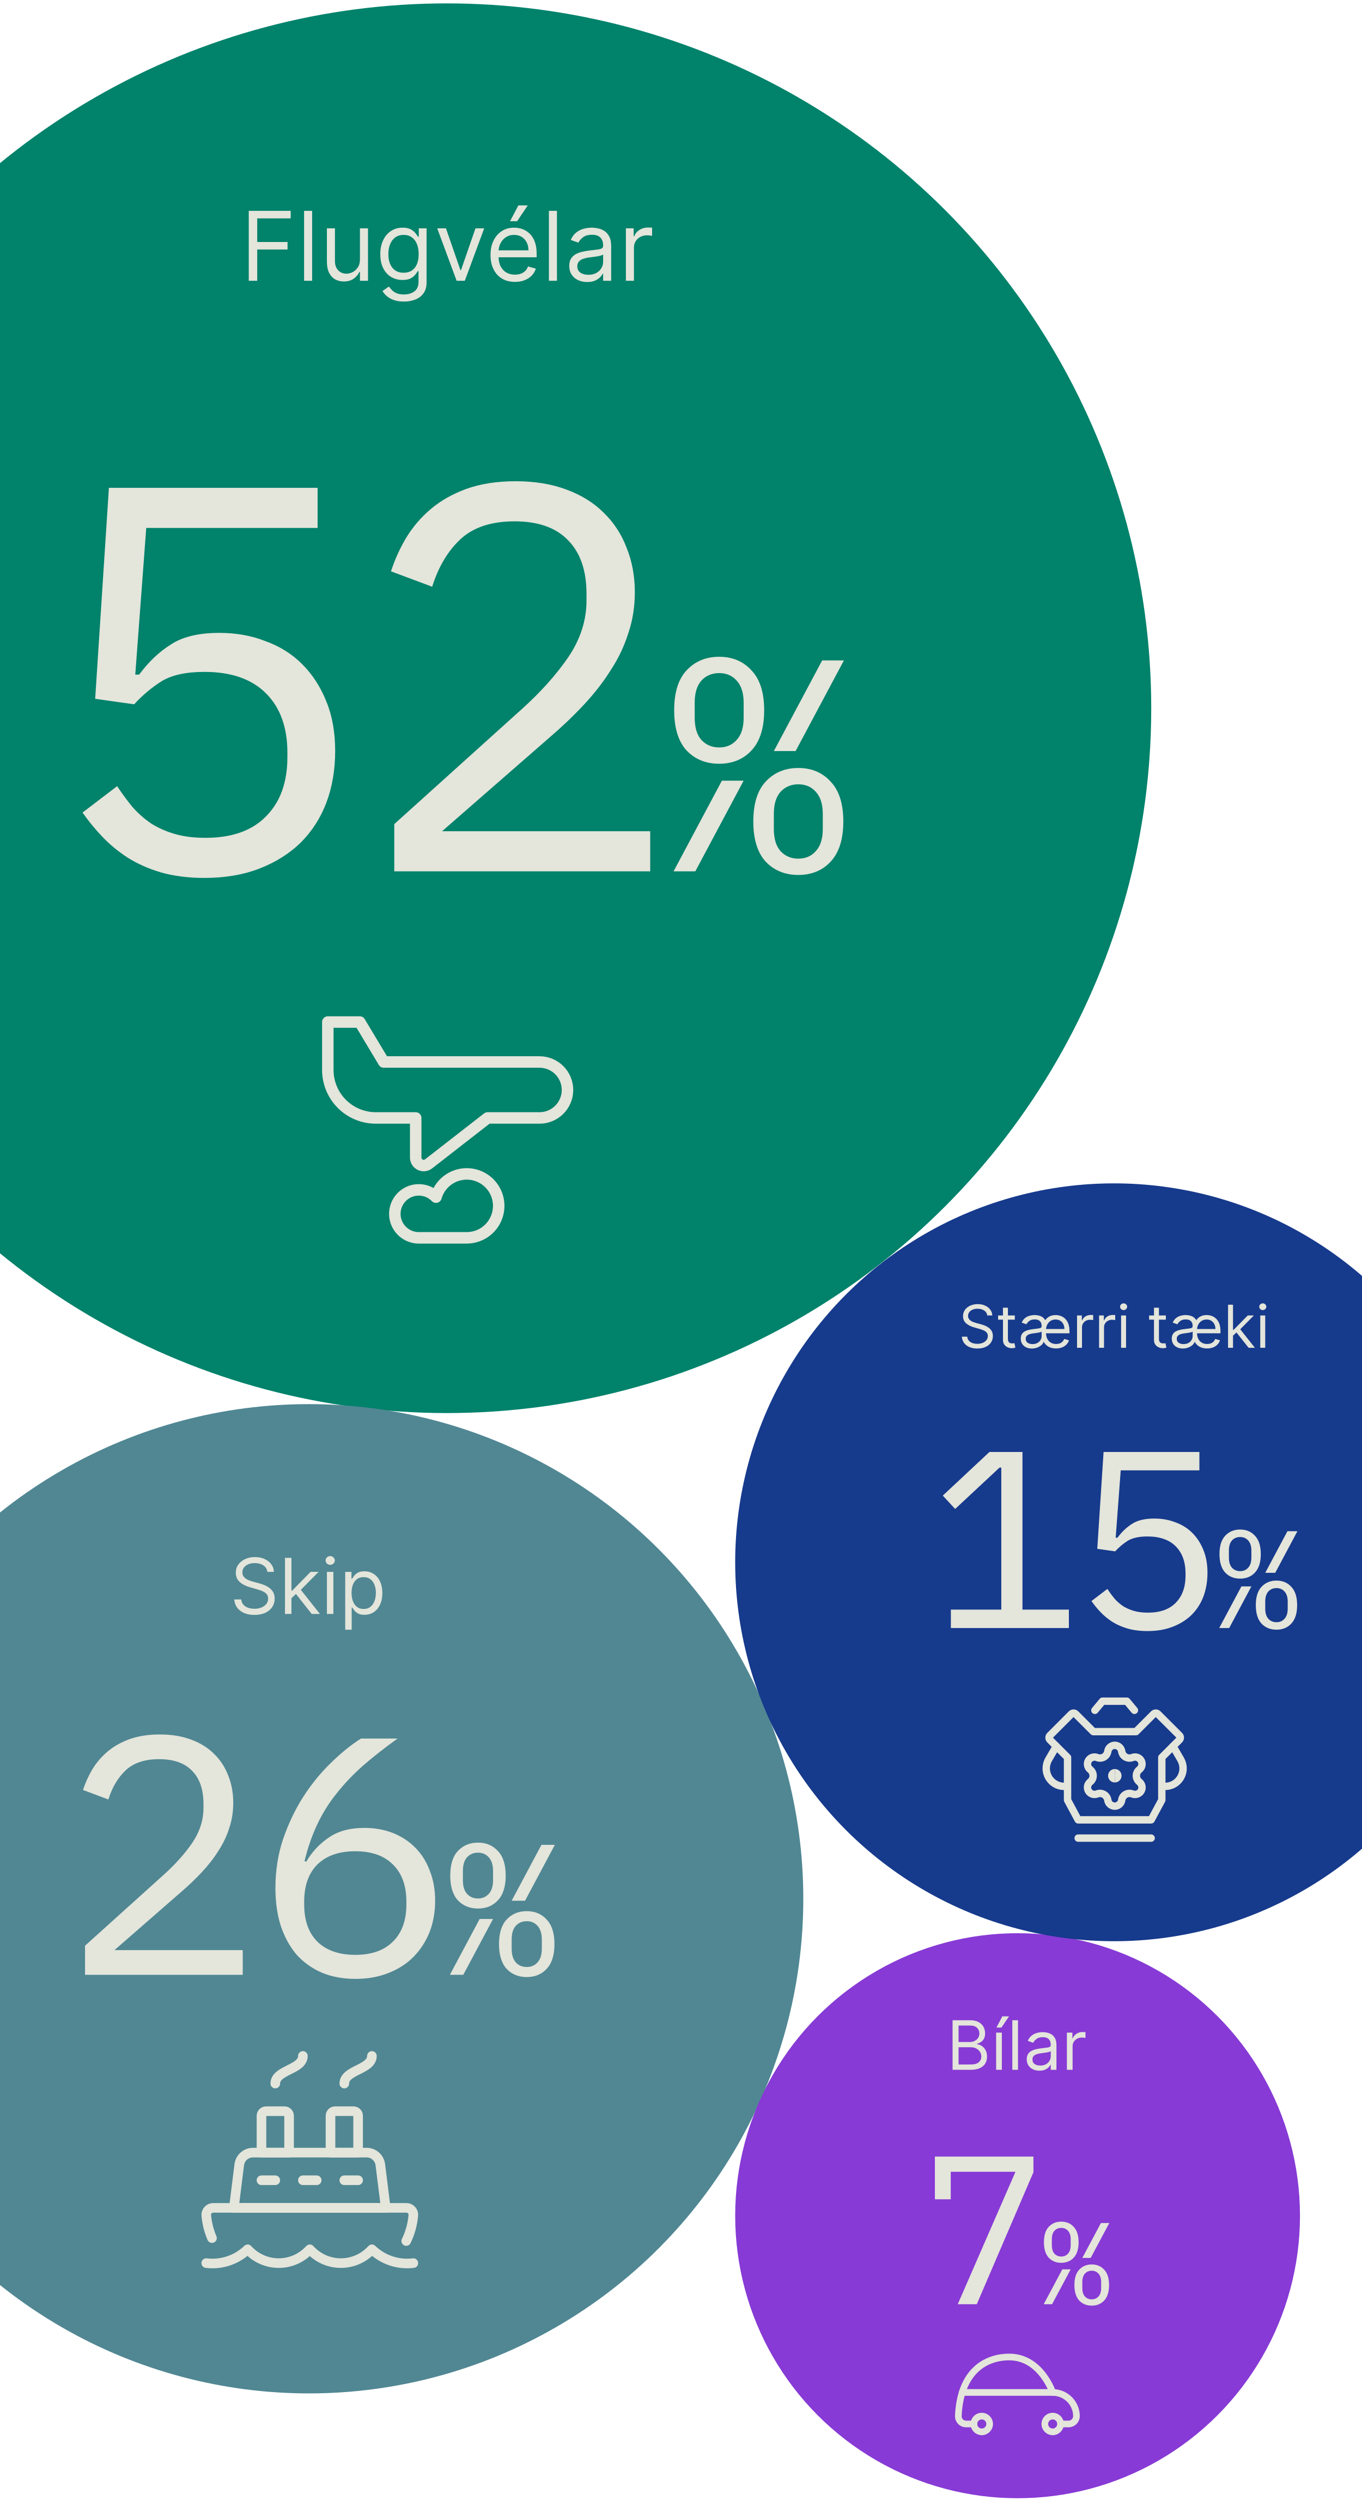
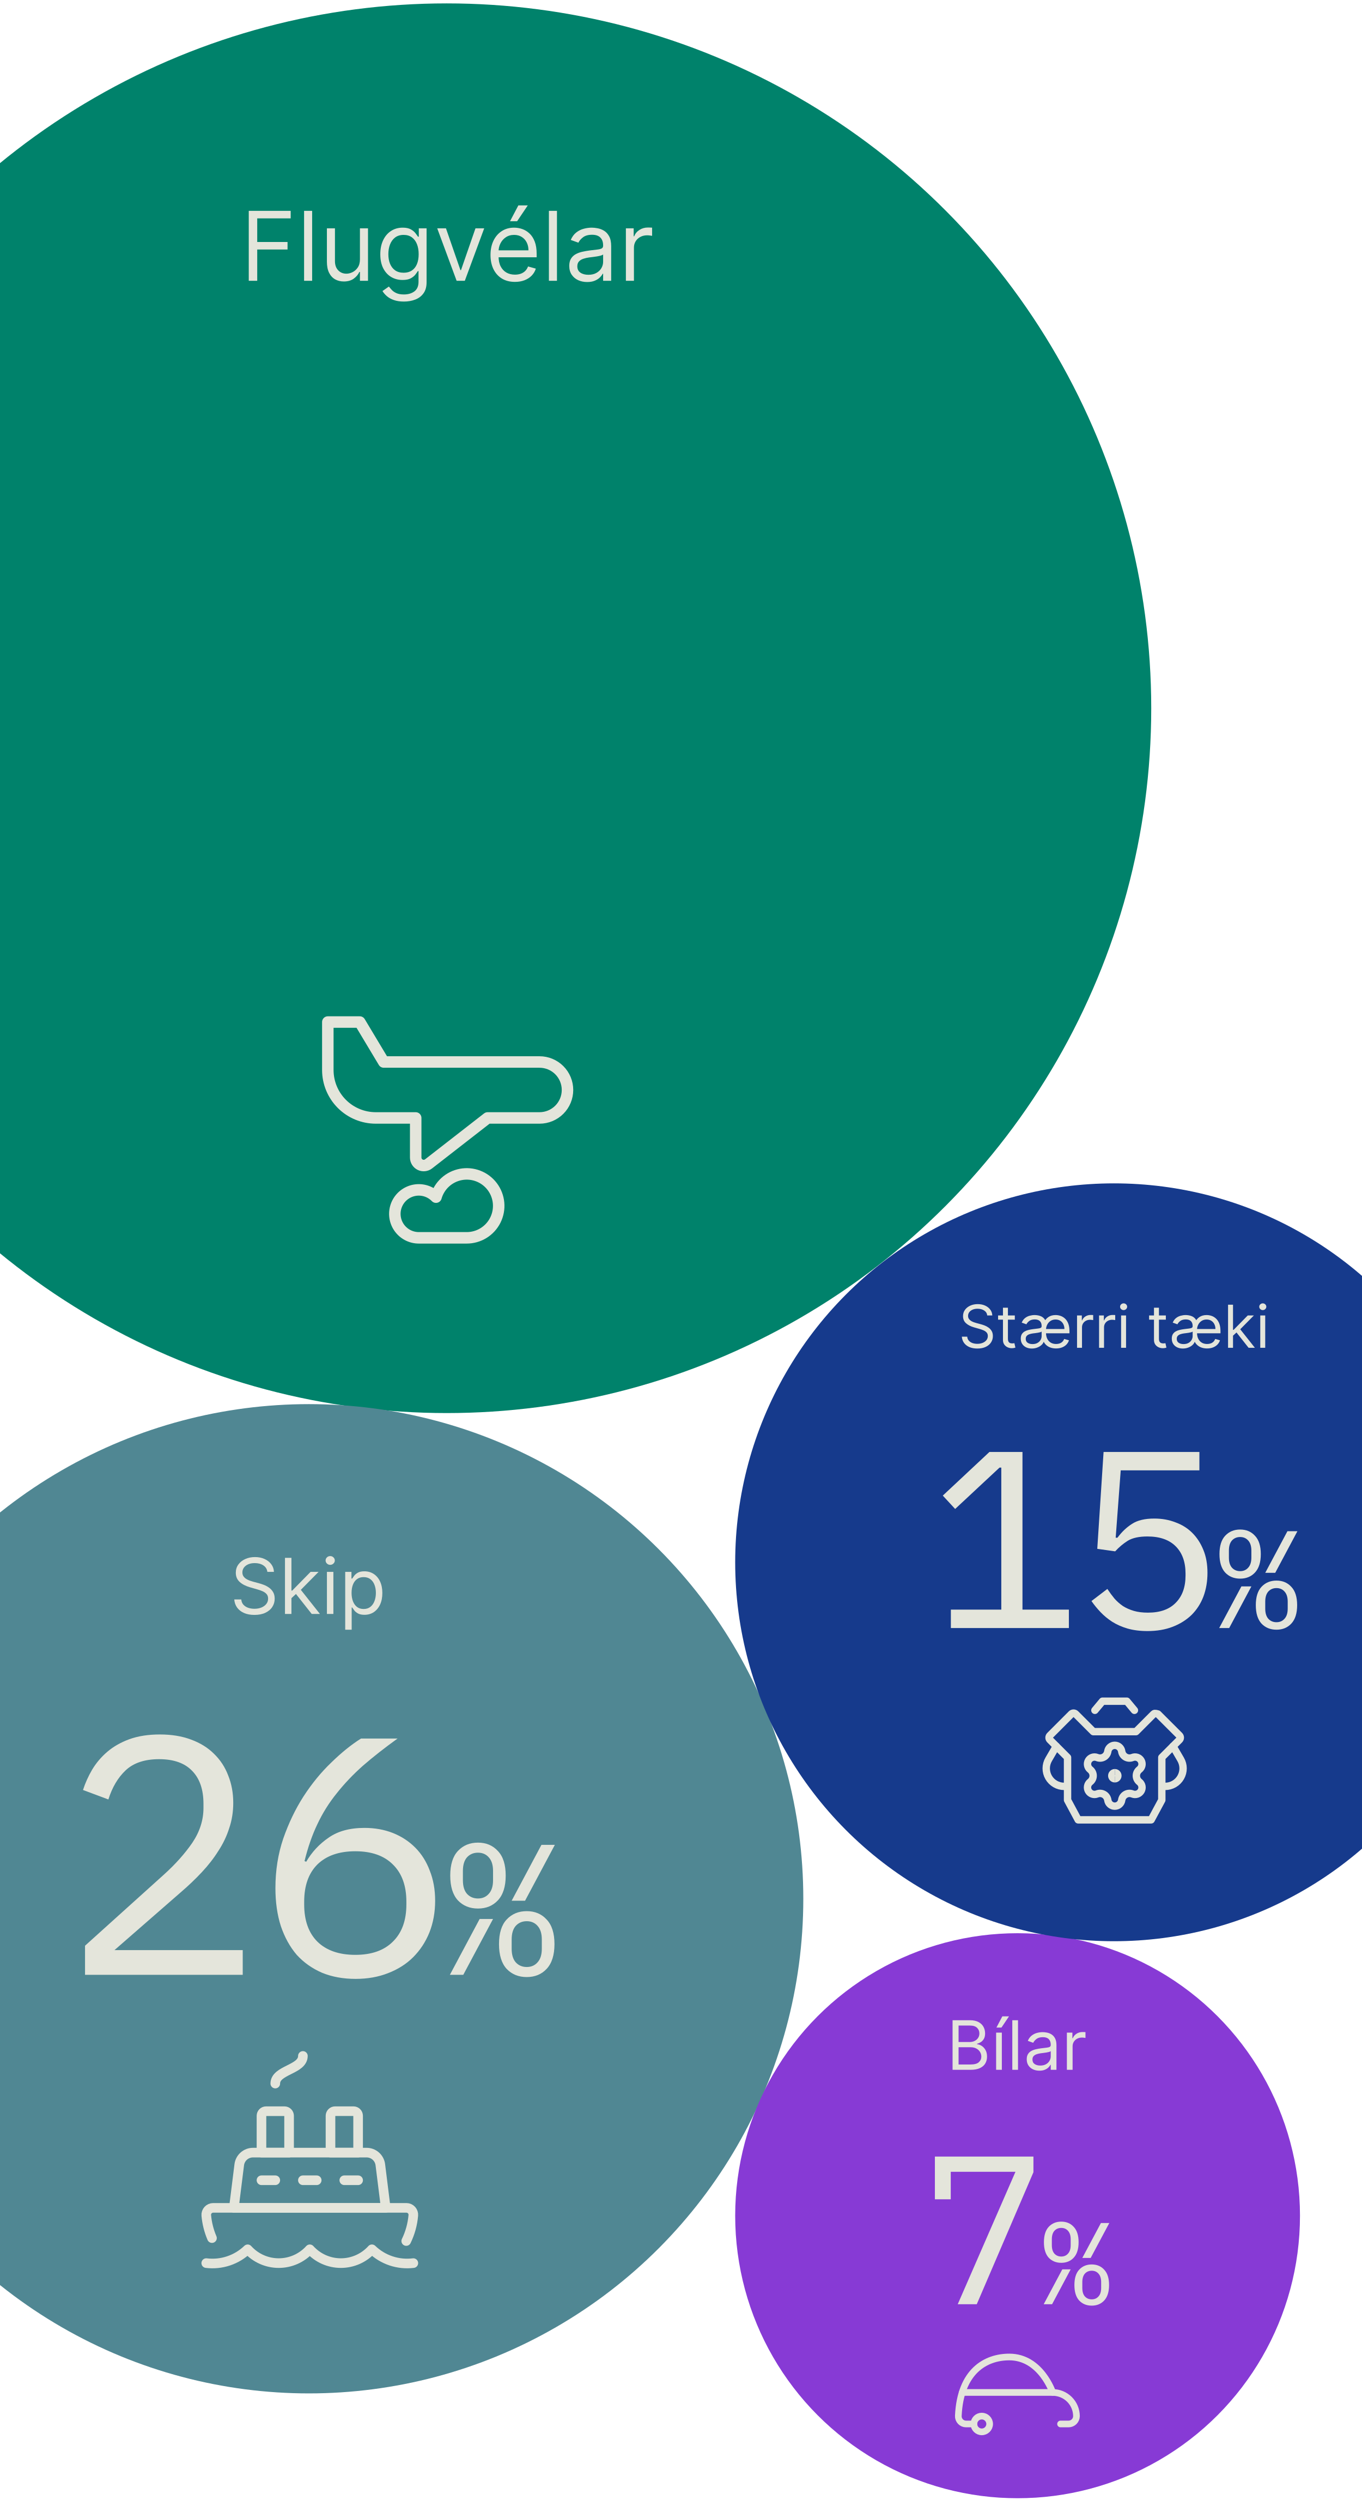
<svg xmlns="http://www.w3.org/2000/svg" width="375" height="688" viewBox="0 0 375 688" fill="none">
  <circle cx="122.985" cy="194.919" r="193.985" fill="#00826B" />
  <path d="M68.492 77.28V58.032H80.033V60.1H70.822V66.603H79.168V68.671H70.822V77.28H68.492ZM85.942 58.032V77.28H83.724V58.032H85.942ZM99.103 71.378V62.844H101.321V77.28H99.103V74.837H98.952C98.614 75.57 98.088 76.193 97.373 76.707C96.659 77.215 95.757 77.468 94.667 77.468C93.764 77.468 92.962 77.271 92.261 76.876C91.559 76.475 91.007 75.874 90.606 75.072C90.205 74.263 90.005 73.245 90.005 72.017V62.844H92.223V71.867C92.223 72.919 92.517 73.759 93.106 74.385C93.702 75.012 94.46 75.325 95.381 75.325C95.932 75.325 96.493 75.184 97.063 74.902C97.64 74.621 98.122 74.188 98.511 73.605C98.905 73.023 99.103 72.28 99.103 71.378ZM111.21 82.995C110.139 82.995 109.218 82.857 108.447 82.581C107.677 82.312 107.034 81.954 106.521 81.51C106.013 81.071 105.609 80.601 105.308 80.1L107.075 78.859C107.276 79.122 107.529 79.423 107.836 79.761C108.143 80.106 108.563 80.404 109.096 80.654C109.635 80.911 110.34 81.04 111.21 81.04C112.376 81.04 113.338 80.758 114.096 80.194C114.854 79.63 115.233 78.746 115.233 77.543V74.611H115.045C114.882 74.874 114.65 75.2 114.35 75.588C114.055 75.971 113.629 76.312 113.071 76.613C112.52 76.907 111.774 77.055 110.835 77.055C109.669 77.055 108.623 76.779 107.695 76.228C106.774 75.676 106.044 74.874 105.506 73.822C104.973 72.769 104.707 71.491 104.707 69.987C104.707 68.508 104.967 67.221 105.487 66.124C106.007 65.021 106.73 64.169 107.658 63.568C108.585 62.96 109.657 62.656 110.872 62.656C111.812 62.656 112.558 62.813 113.109 63.126C113.667 63.433 114.093 63.784 114.387 64.179C114.688 64.567 114.92 64.887 115.083 65.137H115.308V62.844H117.451V77.694C117.451 78.934 117.169 79.943 116.605 80.72C116.048 81.503 115.296 82.077 114.35 82.44C113.41 82.81 112.363 82.995 111.21 82.995ZM111.135 75.062C112.025 75.062 112.777 74.859 113.391 74.451C114.005 74.044 114.472 73.458 114.791 72.694C115.111 71.929 115.271 71.014 115.271 69.949C115.271 68.909 115.114 67.991 114.801 67.196C114.487 66.4 114.024 65.776 113.41 65.325C112.796 64.874 112.038 64.649 111.135 64.649C110.195 64.649 109.412 64.887 108.786 65.363C108.165 65.839 107.699 66.478 107.385 67.28C107.078 68.082 106.925 68.972 106.925 69.949C106.925 70.952 107.081 71.838 107.395 72.609C107.714 73.374 108.184 73.975 108.804 74.414C109.431 74.846 110.208 75.062 111.135 75.062ZM133.316 62.844L127.978 77.28H125.722L120.384 62.844H122.79L126.775 74.348H126.925L130.91 62.844H133.316ZM141.779 77.581C140.388 77.581 139.189 77.274 138.18 76.66C137.177 76.04 136.403 75.175 135.858 74.066C135.319 72.951 135.05 71.654 135.05 70.175C135.05 68.696 135.319 67.393 135.858 66.265C136.403 65.131 137.162 64.248 138.133 63.615C139.11 62.976 140.251 62.656 141.554 62.656C142.306 62.656 143.048 62.781 143.781 63.032C144.514 63.283 145.182 63.69 145.783 64.254C146.385 64.811 146.864 65.551 147.221 66.472C147.578 67.393 147.757 68.527 147.757 69.874V70.814H136.629V68.897H145.501C145.501 68.082 145.338 67.355 145.013 66.716C144.693 66.077 144.236 65.573 143.64 65.203C143.051 64.833 142.356 64.649 141.554 64.649C140.67 64.649 139.906 64.868 139.261 65.306C138.622 65.739 138.13 66.303 137.785 66.998C137.44 67.694 137.268 68.439 137.268 69.235V70.513C137.268 71.603 137.456 72.528 137.832 73.286C138.214 74.038 138.744 74.611 139.42 75.006C140.097 75.394 140.883 75.588 141.779 75.588C142.362 75.588 142.888 75.507 143.358 75.344C143.835 75.175 144.245 74.924 144.59 74.592C144.934 74.254 145.201 73.834 145.389 73.333L147.531 73.934C147.306 74.661 146.927 75.3 146.394 75.852C145.862 76.397 145.204 76.823 144.42 77.13C143.637 77.431 142.757 77.581 141.779 77.581ZM140.426 60.889L142.719 56.528H145.313L142.381 60.889H140.426ZM153.349 58.032V77.28H151.131V58.032H153.349ZM161.66 77.619C160.745 77.619 159.915 77.446 159.169 77.102C158.424 76.751 157.831 76.246 157.393 75.588C156.954 74.924 156.735 74.122 156.735 73.183C156.735 72.355 156.898 71.685 157.224 71.171C157.55 70.651 157.985 70.244 158.53 69.949C159.075 69.655 159.677 69.436 160.335 69.291C160.999 69.141 161.666 69.022 162.337 68.934C163.214 68.822 163.925 68.737 164.47 68.681C165.021 68.618 165.422 68.514 165.673 68.37C165.93 68.226 166.058 67.976 166.058 67.618V67.543C166.058 66.616 165.805 65.895 165.297 65.382C164.796 64.868 164.035 64.611 163.013 64.611C161.954 64.611 161.124 64.843 160.523 65.306C159.921 65.77 159.498 66.265 159.254 66.791L157.149 66.04C157.524 65.162 158.026 64.479 158.652 63.991C159.285 63.496 159.974 63.151 160.72 62.957C161.472 62.756 162.211 62.656 162.938 62.656C163.402 62.656 163.934 62.712 164.536 62.825C165.144 62.932 165.729 63.154 166.293 63.492C166.864 63.831 167.337 64.341 167.713 65.025C168.088 65.707 168.276 66.622 168.276 67.769V77.28H166.058V75.325H165.946C165.795 75.639 165.545 75.974 165.194 76.331C164.843 76.688 164.376 76.992 163.793 77.243C163.211 77.493 162.499 77.619 161.66 77.619ZM161.998 75.626C162.875 75.626 163.615 75.454 164.216 75.109C164.824 74.765 165.281 74.32 165.588 73.775C165.902 73.23 166.058 72.656 166.058 72.055V70.025C165.964 70.137 165.758 70.241 165.438 70.335C165.125 70.422 164.761 70.501 164.348 70.57C163.941 70.632 163.543 70.689 163.154 70.739C162.772 70.783 162.462 70.82 162.224 70.852C161.647 70.927 161.108 71.049 160.607 71.218C160.112 71.381 159.711 71.629 159.404 71.961C159.103 72.287 158.953 72.731 158.953 73.295C158.953 74.066 159.238 74.649 159.808 75.043C160.385 75.432 161.115 75.626 161.998 75.626ZM172.325 77.28V62.844H174.468V65.025H174.618C174.881 64.31 175.358 63.731 176.047 63.286C176.736 62.841 177.513 62.618 178.378 62.618C178.541 62.618 178.744 62.622 178.989 62.628C179.233 62.634 179.418 62.644 179.543 62.656V64.912C179.468 64.893 179.296 64.865 179.026 64.827C178.763 64.783 178.484 64.761 178.19 64.761C177.488 64.761 176.861 64.909 176.31 65.203C175.765 65.491 175.332 65.892 175.013 66.406C174.7 66.914 174.543 67.493 174.543 68.145V77.28H172.325Z" fill="#E4E5DB" />
-   <path d="M87.446 145.299H40.266L37.242 185.674H38.3C40.921 182.145 43.845 179.373 47.071 177.357C50.297 175.24 54.733 174.181 60.378 174.181C65.015 174.181 69.249 174.937 73.08 176.45C77.012 177.861 80.389 179.978 83.212 182.801C86.034 185.623 88.252 189.051 89.865 193.083C91.478 197.015 92.284 201.551 92.284 206.693C92.284 211.834 91.478 216.572 89.865 220.907C88.252 225.141 85.883 228.821 82.758 231.946C79.633 234.97 75.852 237.339 71.417 239.053C66.981 240.767 61.94 241.624 56.295 241.624C51.859 241.624 47.877 241.12 44.349 240.112C40.921 239.103 37.847 237.742 35.125 236.029C32.504 234.315 30.185 232.399 28.169 230.282C26.153 228.165 24.338 225.948 22.725 223.629L32.252 216.371C33.663 218.488 35.074 220.403 36.486 222.117C37.998 223.831 39.712 225.343 41.627 226.653C43.542 227.863 45.71 228.821 48.129 229.526C50.549 230.232 53.371 230.585 56.597 230.585C63.856 230.585 69.4 228.619 73.231 224.687C77.163 220.756 79.129 215.312 79.129 208.356V207.146C79.129 200.19 77.163 194.747 73.231 190.815C69.3 186.883 63.654 184.918 56.295 184.918C51.255 184.918 47.323 185.775 44.5 187.488C41.778 189.202 39.258 191.319 36.939 193.839L26.203 192.327L29.983 134.26H87.446V145.299ZM179.023 239.809H108.557V226.804L143.79 195.049C148.931 190.412 153.166 185.674 156.492 180.835C159.819 175.895 161.482 170.703 161.482 165.26V163.445C161.482 157.094 159.819 152.205 156.492 148.777C153.166 145.249 148.226 143.484 141.673 143.484C135.221 143.484 130.231 145.148 126.703 148.475C123.275 151.7 120.704 156.035 118.991 161.479L107.649 157.245C108.658 154.12 110.019 151.096 111.732 148.172C113.547 145.148 115.815 142.476 118.537 140.158C121.259 137.839 124.535 135.974 128.366 134.563C132.298 133.151 136.834 132.446 141.976 132.446C147.218 132.446 151.855 133.202 155.887 134.714C160.021 136.226 163.448 138.343 166.17 141.065C168.993 143.787 171.11 147.013 172.521 150.743C174.033 154.473 174.789 158.556 174.789 162.991C174.789 167.024 174.185 170.804 172.975 174.332C171.866 177.861 170.253 181.238 168.136 184.464C166.12 187.69 163.65 190.865 160.726 193.991C157.904 197.015 154.728 200.039 151.2 203.064L121.713 228.77H179.023V239.809ZM198.01 210.201C194.351 210.201 191.357 208.981 189.028 206.542C186.755 204.046 185.618 200.359 185.618 195.48C185.618 190.601 186.755 186.941 189.028 184.502C191.357 182.007 194.351 180.759 198.01 180.759C201.669 180.759 204.636 182.007 206.909 184.502C209.238 186.941 210.402 190.601 210.402 195.48C210.402 200.359 209.238 204.046 206.909 206.542C204.636 208.981 201.669 210.201 198.01 210.201ZM198.01 205.71C200.006 205.71 201.614 205.017 202.834 203.631C204.109 202.244 204.747 200.221 204.747 197.559V193.401C204.747 190.739 204.109 188.716 202.834 187.33C201.614 185.943 200.006 185.25 198.01 185.25C196.014 185.25 194.378 185.943 193.103 187.33C191.883 188.716 191.273 190.739 191.273 193.401V197.559C191.273 200.221 191.883 202.244 193.103 203.631C194.378 205.017 196.014 205.71 198.01 205.71ZM226.371 181.757H232.359L219.052 206.708H213.064L226.371 181.757ZM198.759 214.858H204.747L191.44 239.809H185.452L198.759 214.858ZM219.8 240.807C216.141 240.807 213.147 239.587 210.818 237.148C208.545 234.653 207.408 230.965 207.408 226.086C207.408 221.207 208.545 217.548 210.818 215.108C213.147 212.613 216.141 211.365 219.8 211.365C223.46 211.365 226.426 212.613 228.699 215.108C231.028 217.548 232.192 221.207 232.192 226.086C232.192 230.965 231.028 234.653 228.699 237.148C226.426 239.587 223.46 240.807 219.8 240.807ZM219.8 236.316C221.796 236.316 223.404 235.623 224.624 234.237C225.899 232.851 226.537 230.827 226.537 228.165V224.007C226.537 221.346 225.899 219.322 224.624 217.936C223.404 216.55 221.796 215.856 219.8 215.856C217.804 215.856 216.169 216.55 214.893 217.936C213.674 219.322 213.064 221.346 213.064 224.007V228.165C213.064 230.827 213.674 232.851 214.893 234.237C216.169 235.623 217.804 236.316 219.8 236.316Z" fill="#E4E5DB" />
  <path d="M115.31 340.676C114.221 340.676 113.148 340.407 112.188 339.892C111.228 339.377 110.411 338.632 109.809 337.724C109.206 336.816 108.839 335.773 108.738 334.688C108.637 333.603 108.806 332.511 109.23 331.507C109.655 330.504 110.321 329.621 111.169 328.938C112.018 328.254 113.022 327.792 114.093 327.591C115.164 327.39 116.268 327.458 117.306 327.788C118.345 328.118 119.285 328.7 120.044 329.481C120.49 327.906 121.366 326.487 122.575 325.382C123.783 324.278 125.276 323.533 126.885 323.23C128.493 322.928 130.155 323.08 131.682 323.671C133.209 324.261 134.541 325.265 135.528 326.571C136.515 327.877 137.119 329.432 137.271 331.062C137.422 332.692 137.116 334.332 136.387 335.798C135.657 337.263 134.534 338.496 133.142 339.358C131.75 340.22 130.145 340.676 128.508 340.676H115.31Z" stroke="#E4E5DB" stroke-width="3.163" stroke-linecap="round" stroke-linejoin="round" />
  <path d="M148.55 307.681C150.592 307.681 152.55 306.87 153.994 305.426C155.438 303.982 156.249 302.024 156.249 299.982V299.982C156.249 297.94 155.438 295.982 153.994 294.538C152.55 293.095 150.592 292.283 148.55 292.283H105.657L99.058 281.285H90.259V294.483C90.259 297.983 91.65 301.34 94.125 303.815C96.6 306.29 99.957 307.681 103.457 307.681H114.455V318.582C114.456 318.994 114.571 319.397 114.789 319.746C115.007 320.095 115.319 320.376 115.688 320.557C116.058 320.738 116.471 320.812 116.88 320.769C117.29 320.727 117.679 320.571 118.004 320.319L134.252 307.681H148.55Z" stroke="#E4E5DB" stroke-width="3.163" stroke-linecap="round" stroke-linejoin="round" />
  <circle cx="85.039" cy="522.579" r="136.135" fill="#508793" />
  <path d="M73.609 432.606C73.519 431.842 73.152 431.249 72.509 430.827C71.865 430.405 71.076 430.194 70.142 430.194C69.458 430.194 68.86 430.304 68.347 430.526C67.84 430.747 67.443 431.051 67.156 431.438C66.875 431.825 66.734 432.265 66.734 432.757C66.734 433.169 66.832 433.524 67.028 433.82C67.229 434.112 67.485 434.355 67.797 434.551C68.109 434.742 68.435 434.901 68.777 435.026C69.119 435.147 69.433 435.245 69.719 435.32L71.287 435.742C71.69 435.848 72.137 435.994 72.629 436.18C73.127 436.366 73.602 436.619 74.054 436.941C74.512 437.258 74.889 437.665 75.185 438.162C75.482 438.66 75.63 439.271 75.63 439.994C75.63 440.829 75.411 441.583 74.974 442.256C74.542 442.93 73.909 443.465 73.074 443.862C72.245 444.259 71.237 444.457 70.051 444.457C68.945 444.457 67.988 444.279 67.179 443.922C66.375 443.565 65.741 443.068 65.279 442.429C64.822 441.791 64.563 441.05 64.502 440.205H66.433C66.483 440.789 66.679 441.271 67.02 441.653C67.367 442.03 67.805 442.311 68.332 442.497C68.865 442.678 69.438 442.769 70.051 442.769C70.765 442.769 71.406 442.653 71.974 442.422C72.541 442.186 72.991 441.859 73.323 441.442C73.655 441.02 73.821 440.527 73.821 439.964C73.821 439.452 73.677 439.034 73.391 438.713C73.104 438.391 72.727 438.13 72.26 437.929C71.793 437.728 71.287 437.552 70.745 437.401L68.845 436.858C67.639 436.511 66.684 436.016 65.98 435.373C65.276 434.73 64.925 433.888 64.925 432.848C64.925 431.983 65.158 431.229 65.626 430.586C66.098 429.937 66.731 429.435 67.526 429.078C68.325 428.716 69.217 428.535 70.202 428.535C71.197 428.535 72.082 428.714 72.856 429.071C73.63 429.422 74.243 429.905 74.695 430.518C75.153 431.131 75.394 431.827 75.419 432.606H73.609ZM80.121 439.964L80.091 437.763H80.453L85.519 432.606H87.72L82.323 438.064H82.172L80.121 439.964ZM78.463 444.186V428.746H80.242V444.186H78.463ZM85.821 444.186L81.297 438.456L82.564 437.22L88.082 444.186H85.821ZM90.01 444.186V432.606H91.79V444.186H90.01ZM90.915 430.676C90.568 430.676 90.269 430.558 90.018 430.322C89.772 430.086 89.648 429.802 89.648 429.47C89.648 429.138 89.772 428.854 90.018 428.618C90.269 428.382 90.568 428.264 90.915 428.264C91.262 428.264 91.558 428.382 91.805 428.618C92.056 428.854 92.182 429.138 92.182 429.47C92.182 429.802 92.056 430.086 91.805 430.322C91.558 430.558 91.262 430.676 90.915 430.676ZM95.048 448.528V432.606H96.767V434.446H96.978C97.109 434.245 97.29 433.988 97.521 433.677C97.757 433.36 98.094 433.079 98.531 432.832C98.974 432.581 99.572 432.455 100.325 432.455C101.301 432.455 102.16 432.699 102.904 433.187C103.648 433.674 104.228 434.365 104.645 435.26C105.062 436.155 105.271 437.21 105.271 438.426C105.271 439.653 105.062 440.716 104.645 441.615C104.228 442.51 103.65 443.203 102.911 443.696C102.173 444.184 101.321 444.427 100.356 444.427C99.612 444.427 99.016 444.304 98.569 444.058C98.122 443.807 97.777 443.523 97.536 443.206C97.295 442.884 97.109 442.618 96.978 442.407H96.827V448.528H95.048ZM96.797 438.396C96.797 439.271 96.925 440.042 97.182 440.711C97.438 441.374 97.812 441.894 98.305 442.271C98.798 442.643 99.401 442.829 100.114 442.829C100.858 442.829 101.479 442.633 101.977 442.241C102.479 441.844 102.856 441.311 103.107 440.643C103.364 439.969 103.492 439.22 103.492 438.396C103.492 437.582 103.366 436.848 103.115 436.195C102.869 435.536 102.494 435.016 101.992 434.634C101.494 434.247 100.868 434.054 100.114 434.054C99.391 434.054 98.782 434.237 98.29 434.604C97.797 434.966 97.425 435.474 97.174 436.127C96.923 436.775 96.797 437.532 96.797 438.396Z" fill="#E4E5DB" />
  <path d="M66.83 543.512H23.412V535.499L45.121 515.933C48.289 513.075 50.898 510.156 52.947 507.174C54.997 504.131 56.022 500.932 56.022 497.578V496.459C56.022 492.546 54.997 489.534 52.947 487.422C50.898 485.248 47.854 484.161 43.816 484.161C39.841 484.161 36.766 485.186 34.592 487.235C32.48 489.223 30.896 491.894 29.84 495.248L22.852 492.639C23.474 490.714 24.312 488.85 25.368 487.049C26.486 485.186 27.884 483.54 29.561 482.111C31.238 480.682 33.257 479.533 35.617 478.663C38.04 477.794 40.835 477.359 44.003 477.359C47.233 477.359 50.09 477.825 52.575 478.757C55.121 479.688 57.233 480.993 58.91 482.67C60.65 484.347 61.954 486.335 62.824 488.633C63.755 490.931 64.221 493.447 64.221 496.18C64.221 498.665 63.849 500.994 63.103 503.168C62.42 505.342 61.426 507.423 60.122 509.41C58.879 511.398 57.358 513.355 55.556 515.28C53.817 517.144 51.86 519.007 49.686 520.871L31.518 536.71H66.83V543.512ZM97.913 544.63C94.497 544.63 91.422 544.071 88.689 542.953C85.956 541.772 83.627 540.126 81.701 538.015C79.838 535.84 78.378 533.201 77.322 530.095C76.328 526.989 75.831 523.511 75.831 519.659C75.831 514.815 76.546 510.28 77.974 506.056C79.465 501.77 81.329 497.888 83.565 494.41C85.863 490.869 88.41 487.763 91.205 485.092C94 482.359 96.733 480.154 99.404 478.477H109.467C105.926 481.024 102.758 483.508 99.963 485.931C97.23 488.353 94.808 490.9 92.696 493.571C90.584 496.18 88.814 499.006 87.385 502.05C85.956 505.031 84.776 508.417 83.844 512.206L84.31 512.392C85.863 509.721 87.913 507.516 90.46 505.777C93.006 503.975 96.298 503.075 100.336 503.075C103.193 503.075 105.802 503.541 108.162 504.472C110.523 505.404 112.573 506.74 114.312 508.479C116.051 510.218 117.386 512.33 118.318 514.815C119.312 517.299 119.809 520.063 119.809 523.107C119.809 526.275 119.281 529.194 118.225 531.865C117.169 534.474 115.678 536.741 113.753 538.667C111.889 540.53 109.591 541.99 106.858 543.046C104.187 544.102 101.205 544.63 97.913 544.63ZM97.82 538.015C102.292 538.015 105.74 536.803 108.162 534.381C110.647 531.958 111.889 528.542 111.889 524.132V523.386C111.889 518.976 110.647 515.56 108.162 513.137C105.74 510.715 102.292 509.504 97.82 509.504C93.348 509.504 89.869 510.715 87.385 513.137C84.962 515.56 83.751 518.976 83.751 523.386V524.132C83.751 528.542 84.962 531.958 87.385 534.381C89.869 536.803 93.348 538.015 97.82 538.015ZM131.601 525.268C129.346 525.268 127.501 524.517 126.066 523.014C124.666 521.476 123.965 519.204 123.965 516.198C123.965 513.192 124.666 510.937 126.066 509.434C127.501 507.896 129.346 507.128 131.601 507.128C133.856 507.128 135.683 507.896 137.084 509.434C138.519 510.937 139.236 513.192 139.236 516.198C139.236 519.204 138.519 521.476 137.084 523.014C135.683 524.517 133.856 525.268 131.601 525.268ZM131.601 522.501C132.831 522.501 133.821 522.074 134.573 521.22C135.359 520.366 135.752 519.119 135.752 517.479V514.917C135.752 513.277 135.359 512.03 134.573 511.176C133.821 510.322 132.831 509.895 131.601 509.895C130.371 509.895 129.363 510.322 128.577 511.176C127.826 512.03 127.45 513.277 127.45 514.917V517.479C127.45 519.119 127.826 520.366 128.577 521.22C129.363 522.074 130.371 522.501 131.601 522.501ZM149.075 507.743H152.765L144.566 523.116H140.876L149.075 507.743ZM132.062 528.138H135.752L127.552 543.512H123.863L132.062 528.138ZM145.027 544.127C142.772 544.127 140.927 543.375 139.493 541.872C138.092 540.335 137.392 538.063 137.392 535.056C137.392 532.05 138.092 529.795 139.493 528.292C140.927 526.755 142.772 525.986 145.027 525.986C147.282 525.986 149.11 526.755 150.51 528.292C151.945 529.795 152.663 532.05 152.663 535.056C152.663 538.063 151.945 540.335 150.51 541.872C149.11 543.375 147.282 544.127 145.027 544.127ZM145.027 541.359C146.257 541.359 147.248 540.932 147.999 540.078C148.785 539.224 149.178 537.977 149.178 536.337V533.775C149.178 532.135 148.785 530.888 147.999 530.034C147.248 529.18 146.257 528.753 145.027 528.753C143.797 528.753 142.789 529.18 142.004 530.034C141.252 530.888 140.876 532.135 140.876 533.775V536.337C140.876 537.977 141.252 539.224 142.004 540.078C142.789 540.932 143.797 541.359 145.027 541.359Z" fill="#E4E5DB" />
  <path d="M56.787 622.854C58.851 623.11 60.946 622.901 62.919 622.243C64.892 621.586 66.693 620.496 68.191 619.053C69.271 620.25 70.591 621.206 72.064 621.861C73.537 622.516 75.131 622.854 76.743 622.854C78.356 622.854 79.95 622.516 81.423 621.861C82.896 621.206 84.216 620.25 85.296 619.053C86.376 620.25 87.696 621.206 89.169 621.861C90.642 622.516 92.236 622.854 93.849 622.854C95.461 622.854 97.055 622.516 98.528 621.861C100.001 621.206 101.321 620.25 102.401 619.053C103.899 620.496 105.7 621.586 107.673 622.243C109.646 622.901 111.741 623.11 113.805 622.854" stroke="#E4E5DB" stroke-width="2.647" stroke-linecap="round" stroke-linejoin="round" />
  <path d="M111.851 616.775C112.924 614.562 113.584 612.172 113.797 609.722C113.821 609.459 113.79 609.194 113.706 608.944C113.622 608.693 113.486 608.463 113.308 608.268C113.13 608.073 112.913 607.918 112.671 607.811C112.43 607.704 112.168 607.649 111.904 607.649H58.688C58.424 607.649 58.163 607.704 57.921 607.811C57.679 607.918 57.463 608.073 57.285 608.268C57.106 608.463 56.971 608.693 56.887 608.944C56.802 609.194 56.771 609.459 56.795 609.722C56.986 611.874 57.516 613.983 58.366 615.969" stroke="#E4E5DB" stroke-width="2.647" stroke-linecap="round" stroke-linejoin="round" />
  <path d="M104.716 595.775C104.602 594.855 104.155 594.01 103.461 593.397C102.766 592.784 101.872 592.445 100.946 592.445H69.644C68.718 592.445 67.824 592.784 67.129 593.397C66.435 594.01 65.989 594.855 65.874 595.775L64.389 607.649H106.201L104.716 595.775Z" stroke="#E4E5DB" stroke-width="2.647" stroke-linecap="round" stroke-linejoin="round" />
  <path d="M71.992 600.048H75.793" stroke="#E4E5DB" stroke-width="2.647" stroke-linecap="round" stroke-linejoin="round" />
  <path d="M94.797 600.048H98.599" stroke="#E4E5DB" stroke-width="2.647" stroke-linecap="round" stroke-linejoin="round" />
  <path d="M83.395 600.048H87.196" stroke="#E4E5DB" stroke-width="2.647" stroke-linecap="round" stroke-linejoin="round" />
  <path d="M73.259 581.042H78.328C78.664 581.042 78.986 581.175 79.224 581.413C79.461 581.651 79.595 581.973 79.595 582.309V592.445H71.992V582.309C71.992 581.973 72.126 581.651 72.363 581.413C72.601 581.175 72.923 581.042 73.259 581.042V581.042Z" stroke="#E4E5DB" stroke-width="2.647" stroke-linecap="round" stroke-linejoin="round" />
  <path d="M98.598 592.445H90.995V582.308C90.995 581.972 91.129 581.65 91.367 581.412C91.604 581.175 91.926 581.041 92.262 581.041H97.331C97.667 581.041 97.989 581.175 98.227 581.412C98.464 581.65 98.598 581.972 98.598 582.308V592.445Z" stroke="#E4E5DB" stroke-width="2.647" stroke-linecap="round" stroke-linejoin="round" />
  <path d="M75.794 573.44C75.794 569.639 83.397 569.639 83.397 565.837" stroke="#E4E5DB" stroke-width="2.647" stroke-linecap="round" stroke-linejoin="round" />
-   <path d="M94.797 573.44C94.797 569.639 102.4 569.639 102.4 565.837" stroke="#E4E5DB" stroke-width="2.647" stroke-linecap="round" stroke-linejoin="round" />
  <circle cx="280.173" cy="609.812" r="77.753" fill="#873AD5" />
  <path d="M262.271 569.655V556.006H267.043C267.994 556.006 268.778 556.17 269.396 556.499C270.013 556.823 270.473 557.261 270.775 557.812C271.077 558.359 271.228 558.965 271.228 559.631C271.228 560.218 271.124 560.702 270.915 561.084C270.711 561.466 270.44 561.769 270.102 561.991C269.769 562.213 269.407 562.377 269.016 562.484V562.617C269.433 562.644 269.853 562.79 270.275 563.057C270.697 563.324 271.051 563.706 271.335 564.203C271.619 564.701 271.761 565.31 271.761 566.029C271.761 566.714 271.606 567.329 271.295 567.875C270.984 568.422 270.493 568.855 269.822 569.175C269.151 569.495 268.278 569.655 267.203 569.655H262.271ZM263.924 568.189H267.203C268.283 568.189 269.049 567.98 269.502 567.562C269.96 567.14 270.189 566.629 270.189 566.029C270.189 565.567 270.071 565.141 269.835 564.75C269.6 564.354 269.264 564.039 268.829 563.803C268.394 563.563 267.878 563.444 267.283 563.444H263.924V568.189ZM263.924 562.004H266.99C267.487 562.004 267.936 561.906 268.336 561.711C268.74 561.515 269.06 561.24 269.296 560.884C269.535 560.529 269.655 560.111 269.655 559.631C269.655 559.032 269.447 558.523 269.029 558.105C268.611 557.683 267.949 557.472 267.043 557.472H263.924V562.004ZM274.264 569.655V559.418H275.837V569.655H274.264ZM274.344 558.032L275.97 554.94H277.809L275.73 558.032H274.344ZM280.29 556.006V569.655H278.717V556.006H280.29ZM286.183 569.895C285.535 569.895 284.946 569.773 284.417 569.528C283.888 569.279 283.469 568.922 283.158 568.455C282.847 567.984 282.691 567.416 282.691 566.749C282.691 566.163 282.807 565.687 283.038 565.323C283.269 564.954 283.577 564.665 283.964 564.457C284.351 564.248 284.777 564.092 285.244 563.99C285.715 563.883 286.188 563.799 286.663 563.737C287.285 563.657 287.789 563.597 288.176 563.557C288.567 563.512 288.851 563.439 289.029 563.337C289.211 563.235 289.302 563.057 289.302 562.804V562.75C289.302 562.093 289.122 561.582 288.762 561.218C288.407 560.853 287.867 560.671 287.143 560.671C286.392 560.671 285.803 560.835 285.377 561.164C284.95 561.493 284.65 561.844 284.477 562.217L282.984 561.684C283.251 561.062 283.606 560.578 284.051 560.231C284.499 559.88 284.988 559.636 285.517 559.498C286.05 559.356 286.574 559.285 287.09 559.285C287.418 559.285 287.796 559.325 288.223 559.405C288.654 559.48 289.069 559.638 289.469 559.878C289.873 560.118 290.209 560.48 290.475 560.964C290.742 561.449 290.875 562.097 290.875 562.91V569.655H289.302V568.269H289.222C289.116 568.491 288.938 568.728 288.689 568.982C288.44 569.235 288.109 569.45 287.696 569.628C287.283 569.806 286.779 569.895 286.183 569.895ZM286.423 568.482C287.045 568.482 287.569 568.36 287.996 568.115C288.427 567.871 288.751 567.555 288.969 567.169C289.191 566.782 289.302 566.376 289.302 565.949V564.51C289.236 564.59 289.089 564.663 288.862 564.73C288.64 564.792 288.383 564.847 288.089 564.896C287.801 564.941 287.518 564.981 287.243 565.016C286.972 565.047 286.752 565.074 286.583 565.096C286.174 565.15 285.792 565.236 285.437 565.356C285.086 565.472 284.802 565.647 284.584 565.883C284.371 566.114 284.264 566.429 284.264 566.829C284.264 567.376 284.466 567.789 284.87 568.069C285.279 568.344 285.797 568.482 286.423 568.482ZM293.746 569.655V559.418H295.265V560.964H295.372C295.559 560.458 295.896 560.047 296.385 559.731C296.874 559.416 297.425 559.258 298.038 559.258C298.153 559.258 298.298 559.26 298.471 559.265C298.644 559.269 298.775 559.276 298.864 559.285V560.884C298.811 560.871 298.689 560.851 298.498 560.824C298.311 560.793 298.113 560.778 297.904 560.778C297.407 560.778 296.962 560.882 296.572 561.091C296.185 561.295 295.878 561.58 295.652 561.944C295.43 562.304 295.319 562.715 295.319 563.177V569.655H293.746Z" fill="#E4E5DB" />
  <path d="M263.692 634.173L279.588 597.723H261.77V605.292H257.403V593.53H284.537V597.839L268.932 634.173H263.692ZM292.198 622.772C290.789 622.772 289.636 622.303 288.739 621.363C287.864 620.402 287.426 618.983 287.426 617.104C287.426 615.225 287.864 613.816 288.739 612.876C289.636 611.916 290.789 611.435 292.198 611.435C293.607 611.435 294.749 611.916 295.625 612.876C296.521 613.816 296.97 615.225 296.97 617.104C296.97 618.983 296.521 620.402 295.625 621.363C294.749 622.303 293.607 622.772 292.198 622.772ZM292.198 621.043C292.966 621.043 293.586 620.776 294.055 620.242C294.546 619.709 294.792 618.929 294.792 617.904V616.303C294.792 615.278 294.546 614.499 294.055 613.965C293.586 613.432 292.966 613.165 292.198 613.165C291.429 613.165 290.799 613.432 290.308 613.965C289.839 614.499 289.604 615.278 289.604 616.303V617.904C289.604 618.929 289.839 619.709 290.308 620.242C290.799 620.776 291.429 621.043 292.198 621.043ZM303.119 611.82H305.424L300.3 621.427H297.994L303.119 611.82ZM292.486 624.566H294.792L289.668 634.173H287.362L292.486 624.566ZM300.589 634.558C299.179 634.558 298.026 634.088 297.13 633.149C296.254 632.188 295.817 630.768 295.817 628.889C295.817 627.01 296.254 625.601 297.13 624.662C298.026 623.701 299.179 623.221 300.589 623.221C301.998 623.221 303.14 623.701 304.015 624.662C304.912 625.601 305.36 627.01 305.36 628.889C305.36 630.768 304.912 632.188 304.015 633.149C303.14 634.088 301.998 634.558 300.589 634.558ZM300.589 632.828C301.357 632.828 301.976 632.561 302.446 632.028C302.937 631.494 303.183 630.715 303.183 629.69V628.089C303.183 627.064 302.937 626.284 302.446 625.751C301.976 625.217 301.357 624.95 300.589 624.95C299.82 624.95 299.19 625.217 298.699 625.751C298.229 626.284 297.994 627.064 297.994 628.089V629.69C297.994 630.715 298.229 631.494 298.699 632.028C299.19 632.561 299.82 632.828 300.589 632.828Z" fill="#E4E5DB" />
-   <path d="M289.833 669.295C291.031 669.295 292.002 668.324 292.002 667.126C292.002 665.928 291.031 664.957 289.833 664.957C288.635 664.957 287.664 665.928 287.664 667.126C287.664 668.324 288.635 669.295 289.833 669.295Z" stroke="#E4E5DB" stroke-width="1.837" stroke-linecap="round" stroke-linejoin="round" />
  <path d="M270.312 669.295C271.51 669.295 272.481 668.324 272.481 667.126C272.481 665.928 271.51 664.957 270.312 664.957C269.115 664.957 268.144 665.928 268.144 667.126C268.144 668.324 269.115 669.295 270.312 669.295Z" stroke="#E4E5DB" stroke-width="1.837" stroke-linecap="round" stroke-linejoin="round" />
  <path d="M292 667.126H294.215C294.791 667.126 295.342 666.897 295.749 666.491C296.156 666.084 296.384 665.532 296.384 664.957C296.374 663.227 295.679 661.571 294.451 660.352C293.223 659.132 291.562 658.449 289.832 658.451C289.832 658.451 286.579 648.692 277.904 648.692C271.398 648.692 264.409 652.569 263.855 664.908C263.842 665.194 263.888 665.48 263.989 665.749C264.09 666.017 264.244 666.262 264.442 666.469C264.64 666.677 264.878 666.842 265.142 666.954C265.405 667.067 265.689 667.125 265.976 667.126H268.145" stroke="#E4E5DB" stroke-width="1.837" stroke-linecap="round" stroke-linejoin="round" />
  <path d="M289.834 658.451H264.917" stroke="#E4E5DB" stroke-width="1.837" stroke-linecap="round" stroke-linejoin="round" />
  <circle cx="306.71" cy="429.975" r="104.29" fill="#163A8C" />
  <path d="M271.818 362.044C271.749 361.458 271.467 361.002 270.973 360.678C270.479 360.354 269.873 360.192 269.155 360.192C268.63 360.192 268.171 360.277 267.778 360.447C267.388 360.616 267.083 360.85 266.863 361.147C266.647 361.444 266.539 361.782 266.539 362.16C266.539 362.476 266.614 362.748 266.765 362.976C266.919 363.2 267.116 363.387 267.355 363.538C267.594 363.684 267.845 363.806 268.108 363.902C268.37 363.995 268.611 364.07 268.831 364.128L270.035 364.452C270.344 364.533 270.687 364.645 271.065 364.788C271.448 364.931 271.812 365.126 272.16 365.373C272.511 365.616 272.8 365.928 273.028 366.31C273.256 366.692 273.369 367.161 273.369 367.717C273.369 368.358 273.202 368.937 272.866 369.454C272.534 369.971 272.048 370.382 271.407 370.687C270.77 370.992 269.997 371.144 269.086 371.144C268.237 371.144 267.502 371.007 266.88 370.733C266.263 370.459 265.777 370.077 265.422 369.587C265.07 369.097 264.872 368.527 264.825 367.879H266.307C266.346 368.327 266.496 368.697 266.759 368.991C267.025 369.28 267.361 369.496 267.766 369.639C268.175 369.778 268.615 369.847 269.086 369.847C269.634 369.847 270.126 369.759 270.562 369.581C270.998 369.4 271.343 369.149 271.598 368.828C271.853 368.504 271.98 368.126 271.98 367.694C271.98 367.3 271.87 366.98 271.65 366.733C271.43 366.486 271.141 366.285 270.782 366.131C270.423 365.977 270.035 365.842 269.618 365.726L268.16 365.309C267.233 365.043 266.5 364.663 265.96 364.169C265.42 363.675 265.15 363.028 265.15 362.229C265.15 361.566 265.329 360.987 265.688 360.493C266.051 359.995 266.537 359.609 267.147 359.335C267.76 359.057 268.445 358.918 269.202 358.918C269.966 358.918 270.645 359.055 271.239 359.329C271.833 359.599 272.304 359.97 272.652 360.441C273.003 360.912 273.188 361.446 273.207 362.044H271.818ZM279.411 362.044V363.202H274.804V362.044H279.411ZM276.146 359.914H277.513V368.389C277.513 368.774 277.569 369.064 277.68 369.257C277.796 369.446 277.943 369.573 278.12 369.639C278.302 369.701 278.493 369.732 278.693 369.732C278.844 369.732 278.967 369.724 279.064 369.708C279.16 369.689 279.238 369.674 279.295 369.662L279.573 370.889C279.481 370.924 279.351 370.959 279.186 370.993C279.02 371.032 278.809 371.051 278.555 371.051C278.169 371.051 277.79 370.968 277.42 370.802C277.053 370.636 276.748 370.384 276.505 370.044C276.266 369.704 276.146 369.276 276.146 368.759V359.914ZM290.774 371.121C289.79 371.121 288.972 370.88 288.32 370.397C287.668 369.911 287.266 369.28 287.116 368.504L287.371 364.082C287.66 363.41 288.079 362.884 288.627 362.502C289.179 362.119 289.848 361.928 290.635 361.928C291.099 361.928 291.556 362.006 292.007 362.16C292.459 362.314 292.87 362.565 293.24 362.912C293.611 363.256 293.906 363.711 294.126 364.279C294.346 364.846 294.456 365.544 294.456 366.374V366.953H287.602V365.772H293.067C293.067 365.27 292.966 364.823 292.766 364.429C292.569 364.035 292.287 363.725 291.921 363.497C291.558 363.269 291.129 363.156 290.635 363.156C290.091 363.156 289.62 363.291 289.223 363.561C288.829 363.827 288.526 364.176 288.314 364.609C288.102 365.037 287.996 365.494 287.996 365.98V366.768C287.996 367.439 288.114 368.008 288.349 368.475C288.584 368.938 288.91 369.292 289.327 369.535C289.744 369.774 290.226 369.894 290.774 369.894C291.133 369.894 291.457 369.843 291.747 369.743C292.04 369.639 292.293 369.485 292.505 369.28C292.717 369.072 292.881 368.813 292.997 368.504L294.317 368.875C294.178 369.322 293.945 369.716 293.617 370.056C293.289 370.391 292.883 370.654 292.401 370.843C291.919 371.028 291.376 371.121 290.774 371.121ZM284.291 369.917C284.831 369.917 285.287 369.811 285.657 369.598C286.032 369.386 286.313 369.112 286.502 368.776C286.695 368.441 286.792 368.088 286.792 367.717V366.467C286.734 366.536 286.607 366.6 286.41 366.658C286.217 366.712 285.993 366.76 285.738 366.802C285.487 366.841 285.242 366.876 285.003 366.907C284.768 366.934 284.577 366.957 284.43 366.976C284.075 367.022 283.743 367.098 283.434 367.202C283.129 367.302 282.883 367.455 282.693 367.659C282.508 367.86 282.416 368.134 282.416 368.481C282.416 368.956 282.591 369.315 282.942 369.558C283.297 369.797 283.747 369.917 284.291 369.917ZM284.083 371.144C283.519 371.144 283.008 371.038 282.549 370.826C282.089 370.609 281.725 370.299 281.455 369.894C281.185 369.485 281.049 368.991 281.049 368.412C281.049 367.902 281.15 367.489 281.35 367.173C281.555 366.853 281.823 366.602 282.155 366.42C282.491 366.235 282.863 366.098 283.272 366.009C283.681 365.917 284.09 365.845 284.499 365.795C285.04 365.726 285.478 365.672 285.813 365.633C286.153 365.595 286.4 365.531 286.554 365.442C286.713 365.353 286.792 365.201 286.792 364.985V364.939C286.792 364.371 286.635 363.929 286.323 363.613C286.01 363.293 285.541 363.132 284.916 363.132C284.268 363.132 283.757 363.275 283.382 363.561C283.012 363.846 282.751 364.151 282.601 364.475L281.304 364.012C281.536 363.472 281.844 363.051 282.23 362.75C282.62 362.446 283.045 362.233 283.504 362.114C283.967 361.99 284.422 361.928 284.87 361.928C285.109 361.928 285.379 361.952 285.68 361.998C285.981 362.04 286.284 362.127 286.589 362.258C286.894 362.39 287.172 362.584 287.423 362.843C287.674 363.102 287.865 363.445 287.996 363.873L287.463 369.315H287.347C287.232 369.647 287.014 369.951 286.693 370.229C286.377 370.507 285.991 370.729 285.536 370.895C285.084 371.061 284.6 371.144 284.083 371.144ZM296.541 370.936V362.044H297.861V363.387H297.954C298.116 362.947 298.409 362.59 298.834 362.316C299.258 362.042 299.737 361.905 300.269 361.905C300.369 361.905 300.495 361.907 300.645 361.911C300.796 361.915 300.91 361.921 300.987 361.928V363.318C300.941 363.306 300.835 363.289 300.669 363.266C300.506 363.239 300.335 363.225 300.153 363.225C299.721 363.225 299.335 363.316 298.996 363.497C298.66 363.675 298.394 363.922 298.197 364.238C298.004 364.551 297.907 364.908 297.907 365.309V370.936H296.541ZM302.606 370.936V362.044H303.926V363.387H304.019C304.181 362.947 304.474 362.59 304.899 362.316C305.323 362.042 305.802 361.905 306.334 361.905C306.435 361.905 306.56 361.907 306.71 361.911C306.861 361.915 306.975 361.921 307.052 361.928V363.318C307.006 363.306 306.9 363.289 306.734 363.266C306.572 363.239 306.4 363.225 306.218 363.225C305.786 363.225 305.4 363.316 305.061 363.497C304.725 363.675 304.459 363.922 304.262 364.238C304.069 364.551 303.972 364.908 303.972 365.309V370.936H302.606ZM308.671 370.936V362.044H310.037V370.936H308.671ZM309.366 360.562C309.1 360.562 308.87 360.472 308.677 360.29C308.488 360.109 308.394 359.891 308.394 359.636C308.394 359.381 308.488 359.163 308.677 358.982C308.87 358.801 309.1 358.71 309.366 358.71C309.632 358.71 309.86 358.801 310.049 358.982C310.242 359.163 310.338 359.381 310.338 359.636C310.338 359.891 310.242 360.109 310.049 360.29C309.86 360.472 309.632 360.562 309.366 360.562ZM320.991 362.044V363.202H316.383V362.044H320.991ZM317.726 359.914H319.092V368.389C319.092 368.774 319.148 369.064 319.26 369.257C319.376 369.446 319.523 369.573 319.7 369.639C319.882 369.701 320.073 369.732 320.273 369.732C320.424 369.732 320.547 369.724 320.644 369.708C320.74 369.689 320.817 369.674 320.875 369.662L321.153 370.889C321.06 370.924 320.931 370.959 320.765 370.993C320.599 371.032 320.389 371.051 320.134 371.051C319.748 371.051 319.37 370.968 319 370.802C318.633 370.636 318.328 370.384 318.085 370.044C317.846 369.704 317.726 369.276 317.726 368.759V359.914ZM332.354 371.121C331.37 371.121 330.552 370.88 329.9 370.397C329.248 369.911 328.846 369.28 328.696 368.504L328.95 364.082C329.24 363.41 329.659 362.884 330.207 362.502C330.758 362.119 331.428 361.928 332.215 361.928C332.678 361.928 333.136 362.006 333.587 362.16C334.039 362.314 334.45 362.565 334.82 362.912C335.191 363.256 335.486 363.711 335.706 364.279C335.926 364.846 336.036 365.544 336.036 366.374V366.953H329.182V365.772H334.646C334.646 365.27 334.546 364.823 334.345 364.429C334.149 364.035 333.867 363.725 333.5 363.497C333.138 363.269 332.709 363.156 332.215 363.156C331.671 363.156 331.2 363.291 330.803 363.561C330.409 363.827 330.106 364.176 329.894 364.609C329.682 365.037 329.576 365.494 329.576 365.98V366.768C329.576 367.439 329.693 368.008 329.929 368.475C330.164 368.938 330.49 369.292 330.907 369.535C331.324 369.774 331.806 369.894 332.354 369.894C332.713 369.894 333.037 369.843 333.327 369.743C333.62 369.639 333.873 369.485 334.085 369.28C334.297 369.072 334.461 368.813 334.577 368.504L335.897 368.875C335.758 369.322 335.524 369.716 335.196 370.056C334.868 370.391 334.463 370.654 333.981 370.843C333.498 371.028 332.956 371.121 332.354 371.121ZM325.871 369.917C326.411 369.917 326.866 369.811 327.237 369.598C327.611 369.386 327.893 369.112 328.082 368.776C328.275 368.441 328.372 368.088 328.372 367.717V366.467C328.314 366.536 328.186 366.6 327.989 366.658C327.797 366.712 327.573 366.76 327.318 366.802C327.067 366.841 326.822 366.876 326.583 366.907C326.347 366.934 326.156 366.957 326.01 366.976C325.655 367.022 325.323 367.098 325.014 367.202C324.709 367.302 324.462 367.455 324.273 367.659C324.088 367.86 323.995 368.134 323.995 368.481C323.995 368.956 324.171 369.315 324.522 369.558C324.877 369.797 325.327 369.917 325.871 369.917ZM325.662 371.144C325.099 371.144 324.588 371.038 324.128 370.826C323.669 370.609 323.305 370.299 323.034 369.894C322.764 369.485 322.629 368.991 322.629 368.412C322.629 367.902 322.73 367.489 322.93 367.173C323.135 366.853 323.403 366.602 323.735 366.42C324.071 366.235 324.443 366.098 324.852 366.009C325.261 365.917 325.67 365.845 326.079 365.795C326.62 365.726 327.058 365.672 327.393 365.633C327.733 365.595 327.98 365.531 328.134 365.442C328.292 365.353 328.372 365.201 328.372 364.985V364.939C328.372 364.371 328.215 363.929 327.903 363.613C327.59 363.293 327.121 363.132 326.496 363.132C325.848 363.132 325.336 363.275 324.962 363.561C324.592 363.846 324.331 364.151 324.181 364.475L322.884 364.012C323.115 363.472 323.424 363.051 323.81 362.75C324.2 362.446 324.624 362.233 325.084 362.114C325.547 361.99 326.002 361.928 326.45 361.928C326.689 361.928 326.959 361.952 327.26 361.998C327.561 362.04 327.864 362.127 328.169 362.258C328.474 362.39 328.752 362.584 329.002 362.843C329.253 363.102 329.444 363.445 329.576 363.873L329.043 369.315H328.927C328.811 369.647 328.593 369.951 328.273 370.229C327.957 370.507 327.571 370.729 327.115 370.895C326.664 371.061 326.18 371.144 325.662 371.144ZM339.395 367.694L339.371 366.004H339.649L343.539 362.044H345.229L341.085 366.235H340.969L339.395 367.694ZM338.121 370.936V359.08H339.487V370.936H338.121ZM343.771 370.936L340.298 366.536L341.27 365.587L345.507 370.936H343.771ZM346.988 370.936V362.044H348.354V370.936H346.988ZM347.682 360.562C347.416 360.562 347.187 360.472 346.994 360.29C346.804 360.109 346.71 359.891 346.71 359.636C346.71 359.381 346.804 359.163 346.994 358.982C347.187 358.801 347.416 358.71 347.682 358.71C347.949 358.71 348.176 358.801 348.365 358.982C348.558 359.163 348.655 359.381 348.655 359.636C348.655 359.891 348.558 360.109 348.365 360.29C348.176 360.472 347.949 360.562 347.682 360.562Z" fill="#E4E5DB" />
  <path d="M261.801 448.069V443H275.687V403.911H275.201L262.981 415.298L259.579 411.618L272.423 399.607H281.519V443H294.294V448.069H261.801ZM330.231 404.675H308.569L307.181 423.213H307.667C308.87 421.593 310.212 420.32 311.694 419.394C313.175 418.422 315.211 417.936 317.803 417.936C319.933 417.936 321.877 418.283 323.636 418.978C325.441 419.626 326.991 420.598 328.287 421.894C329.583 423.19 330.602 424.763 331.342 426.615C332.083 428.42 332.453 430.503 332.453 432.863C332.453 435.224 332.083 437.4 331.342 439.39C330.602 441.334 329.514 443.023 328.079 444.458C326.644 445.847 324.908 446.935 322.872 447.721C320.835 448.508 318.521 448.902 315.929 448.902C313.892 448.902 312.064 448.67 310.444 448.207C308.87 447.745 307.458 447.12 306.209 446.333C305.005 445.546 303.941 444.667 303.015 443.695C302.089 442.723 301.256 441.704 300.515 440.64L304.889 437.307C305.537 438.279 306.185 439.158 306.834 439.945C307.528 440.732 308.315 441.426 309.194 442.028C310.074 442.584 311.069 443.023 312.18 443.347C313.29 443.671 314.586 443.833 316.068 443.833C319.4 443.833 321.946 442.931 323.705 441.126C325.51 439.32 326.413 436.821 326.413 433.627V433.072C326.413 429.878 325.51 427.379 323.705 425.573C321.9 423.768 319.308 422.866 315.929 422.866C313.614 422.866 311.809 423.259 310.513 424.046C309.264 424.833 308.106 425.805 307.042 426.962L302.112 426.268L303.848 399.607H330.231V404.675ZM341.448 434.474C339.768 434.474 338.393 433.914 337.324 432.794C336.28 431.648 335.759 429.956 335.759 427.715C335.759 425.475 336.28 423.795 337.324 422.675C338.393 421.529 339.768 420.956 341.448 420.956C343.129 420.956 344.491 421.529 345.534 422.675C346.604 423.795 347.138 425.475 347.138 427.715C347.138 429.956 346.604 431.648 345.534 432.794C344.491 433.914 343.129 434.474 341.448 434.474ZM341.448 432.412C342.365 432.412 343.103 432.094 343.663 431.458C344.249 430.821 344.541 429.892 344.541 428.67V426.761C344.541 425.539 344.249 424.609 343.663 423.973C343.103 423.337 342.365 423.018 341.448 423.018C340.532 423.018 339.781 423.337 339.195 423.973C338.635 424.609 338.355 425.539 338.355 426.761V428.67C338.355 429.892 338.635 430.821 339.195 431.458C339.781 432.094 340.532 432.412 341.448 432.412ZM354.47 421.415H357.219L351.11 432.87H348.36L354.47 421.415ZM341.792 436.613H344.541L338.432 448.069H335.682L341.792 436.613ZM351.453 448.527C349.773 448.527 348.398 447.967 347.329 446.847C346.285 445.701 345.763 444.008 345.763 441.768C345.763 439.528 346.285 437.847 347.329 436.727C348.398 435.582 349.773 435.009 351.453 435.009C353.133 435.009 354.495 435.582 355.539 436.727C356.608 437.847 357.143 439.528 357.143 441.768C357.143 444.008 356.608 445.701 355.539 446.847C354.495 447.967 353.133 448.527 351.453 448.527ZM351.453 446.465C352.37 446.465 353.108 446.147 353.668 445.51C354.254 444.874 354.546 443.944 354.546 442.723V440.813C354.546 439.591 354.254 438.662 353.668 438.026C353.108 437.389 352.37 437.071 351.453 437.071C350.537 437.071 349.786 437.389 349.2 438.026C348.64 438.662 348.36 439.591 348.36 440.813V442.723C348.36 443.944 348.64 444.874 349.2 445.51C349.786 446.147 350.537 446.465 351.453 446.465Z" fill="#E4E5DB" />
-   <path d="M316.948 505.884H296.85" stroke="#E4E5DB" stroke-width="2.033" stroke-linecap="round" stroke-linejoin="round" />
-   <path d="M318.809 471.725C318.652 471.568 318.439 471.48 318.217 471.48C317.995 471.48 317.782 471.568 317.625 471.725L312.768 476.582H301.027L296.17 471.725C296.013 471.568 295.8 471.48 295.578 471.48C295.356 471.48 295.143 471.568 294.986 471.725L289.07 477.645C288.913 477.802 288.825 478.015 288.825 478.237C288.825 478.459 288.913 478.672 289.07 478.829L293.927 483.686V495.416L296.851 500.859H316.949L319.88 495.416V483.681L324.737 478.824C324.893 478.667 324.982 478.454 324.982 478.232C324.982 478.01 324.893 477.797 324.737 477.64L318.809 471.725Z" stroke="#E4E5DB" stroke-width="2.033" stroke-linecap="round" stroke-linejoin="round" />
+   <path d="M318.809 471.725C317.995 471.48 317.782 471.568 317.625 471.725L312.768 476.582H301.027L296.17 471.725C296.013 471.568 295.8 471.48 295.578 471.48C295.356 471.48 295.143 471.568 294.986 471.725L289.07 477.645C288.913 477.802 288.825 478.015 288.825 478.237C288.825 478.459 288.913 478.672 289.07 478.829L293.927 483.686V495.416L296.851 500.859H316.949L319.88 495.416V483.681L324.737 478.824C324.893 478.667 324.982 478.454 324.982 478.232C324.982 478.01 324.893 477.797 324.737 477.64L318.809 471.725Z" stroke="#E4E5DB" stroke-width="2.033" stroke-linecap="round" stroke-linejoin="round" />
  <path d="M290.84 480.6L288.731 484.214C288.293 484.965 288.061 485.818 288.058 486.688C288.055 487.557 288.281 488.412 288.714 489.166C289.147 489.92 289.771 490.546 290.523 490.982C291.275 491.418 292.129 491.648 292.998 491.649H293.501" stroke="#E4E5DB" stroke-width="2.033" stroke-linecap="round" stroke-linejoin="round" />
  <path d="M322.959 480.6L325.067 484.214C325.505 484.965 325.737 485.818 325.74 486.688C325.743 487.557 325.517 488.412 325.084 489.166C324.651 489.92 324.027 490.546 323.275 490.982C322.523 491.418 321.669 491.648 320.8 491.649H320.297" stroke="#E4E5DB" stroke-width="2.033" stroke-linecap="round" stroke-linejoin="round" />
  <path d="M312.342 470.714L310.249 468.202H303.55L301.456 470.714" stroke="#E4E5DB" stroke-width="2.033" stroke-linecap="round" stroke-linejoin="round" />
  <path d="M306.944 489.555C306.481 489.555 306.106 489.18 306.106 488.718C306.106 488.255 306.481 487.88 306.944 487.88" stroke="#E4E5DB" stroke-width="2.033" />
  <path d="M306.944 489.555C307.406 489.555 307.781 489.18 307.781 488.718C307.781 488.255 307.406 487.88 306.944 487.88" stroke="#E4E5DB" stroke-width="2.033" />
  <path d="M311.786 493.732C312.218 493.906 312.698 493.918 313.138 493.767C313.578 493.615 313.948 493.309 314.181 492.906C314.413 492.503 314.493 492.029 314.404 491.572C314.315 491.115 314.064 490.706 313.697 490.419C313.439 490.217 313.231 489.958 313.087 489.663C312.944 489.368 312.87 489.045 312.87 488.717C312.87 488.389 312.944 488.065 313.087 487.77C313.231 487.476 313.439 487.217 313.697 487.014C314.064 486.728 314.315 486.319 314.404 485.862C314.492 485.405 314.413 484.932 314.181 484.529C313.948 484.126 313.577 483.82 313.137 483.669C312.697 483.518 312.217 483.53 311.786 483.705C311.481 483.827 311.153 483.878 310.826 483.855C310.499 483.832 310.181 483.734 309.897 483.57C309.613 483.406 309.37 483.18 309.186 482.908C309.003 482.636 308.883 482.326 308.837 482.002C308.771 481.541 308.542 481.12 308.19 480.815C307.839 480.511 307.39 480.343 306.925 480.343C306.46 480.343 306.01 480.511 305.659 480.815C305.308 481.12 305.078 481.541 305.013 482.002C304.966 482.326 304.847 482.636 304.663 482.907C304.48 483.179 304.237 483.405 303.953 483.569C303.669 483.733 303.352 483.83 303.025 483.853C302.698 483.877 302.37 483.825 302.065 483.703C301.634 483.531 301.155 483.521 300.716 483.673C300.278 483.825 299.908 484.13 299.676 484.532C299.444 484.935 299.364 485.407 299.452 485.863C299.539 486.319 299.788 486.728 300.153 487.016C300.411 487.218 300.62 487.477 300.764 487.772C300.907 488.067 300.982 488.39 300.982 488.719C300.982 489.047 300.907 489.37 300.764 489.665C300.62 489.96 300.411 490.219 300.153 490.421C299.788 490.708 299.539 491.117 299.452 491.574C299.364 492.029 299.444 492.502 299.676 492.903C299.909 493.306 300.278 493.61 300.717 493.762C301.156 493.914 301.634 493.903 302.065 493.73C302.37 493.609 302.698 493.557 303.025 493.581C303.352 493.605 303.669 493.702 303.953 493.866C304.237 494.03 304.48 494.256 304.663 494.528C304.847 494.799 304.966 495.109 305.013 495.434C305.078 495.894 305.308 496.315 305.659 496.62C306.01 496.925 306.46 497.092 306.925 497.092C307.39 497.092 307.839 496.925 308.19 496.62C308.542 496.315 308.771 495.894 308.837 495.434C308.883 495.109 309.003 494.799 309.186 494.527C309.37 494.256 309.613 494.029 309.897 493.865C310.181 493.701 310.499 493.604 310.826 493.581C311.153 493.558 311.482 493.61 311.786 493.732Z" stroke="#E4E5DB" stroke-width="2.033" stroke-linecap="round" stroke-linejoin="round" />
</svg>